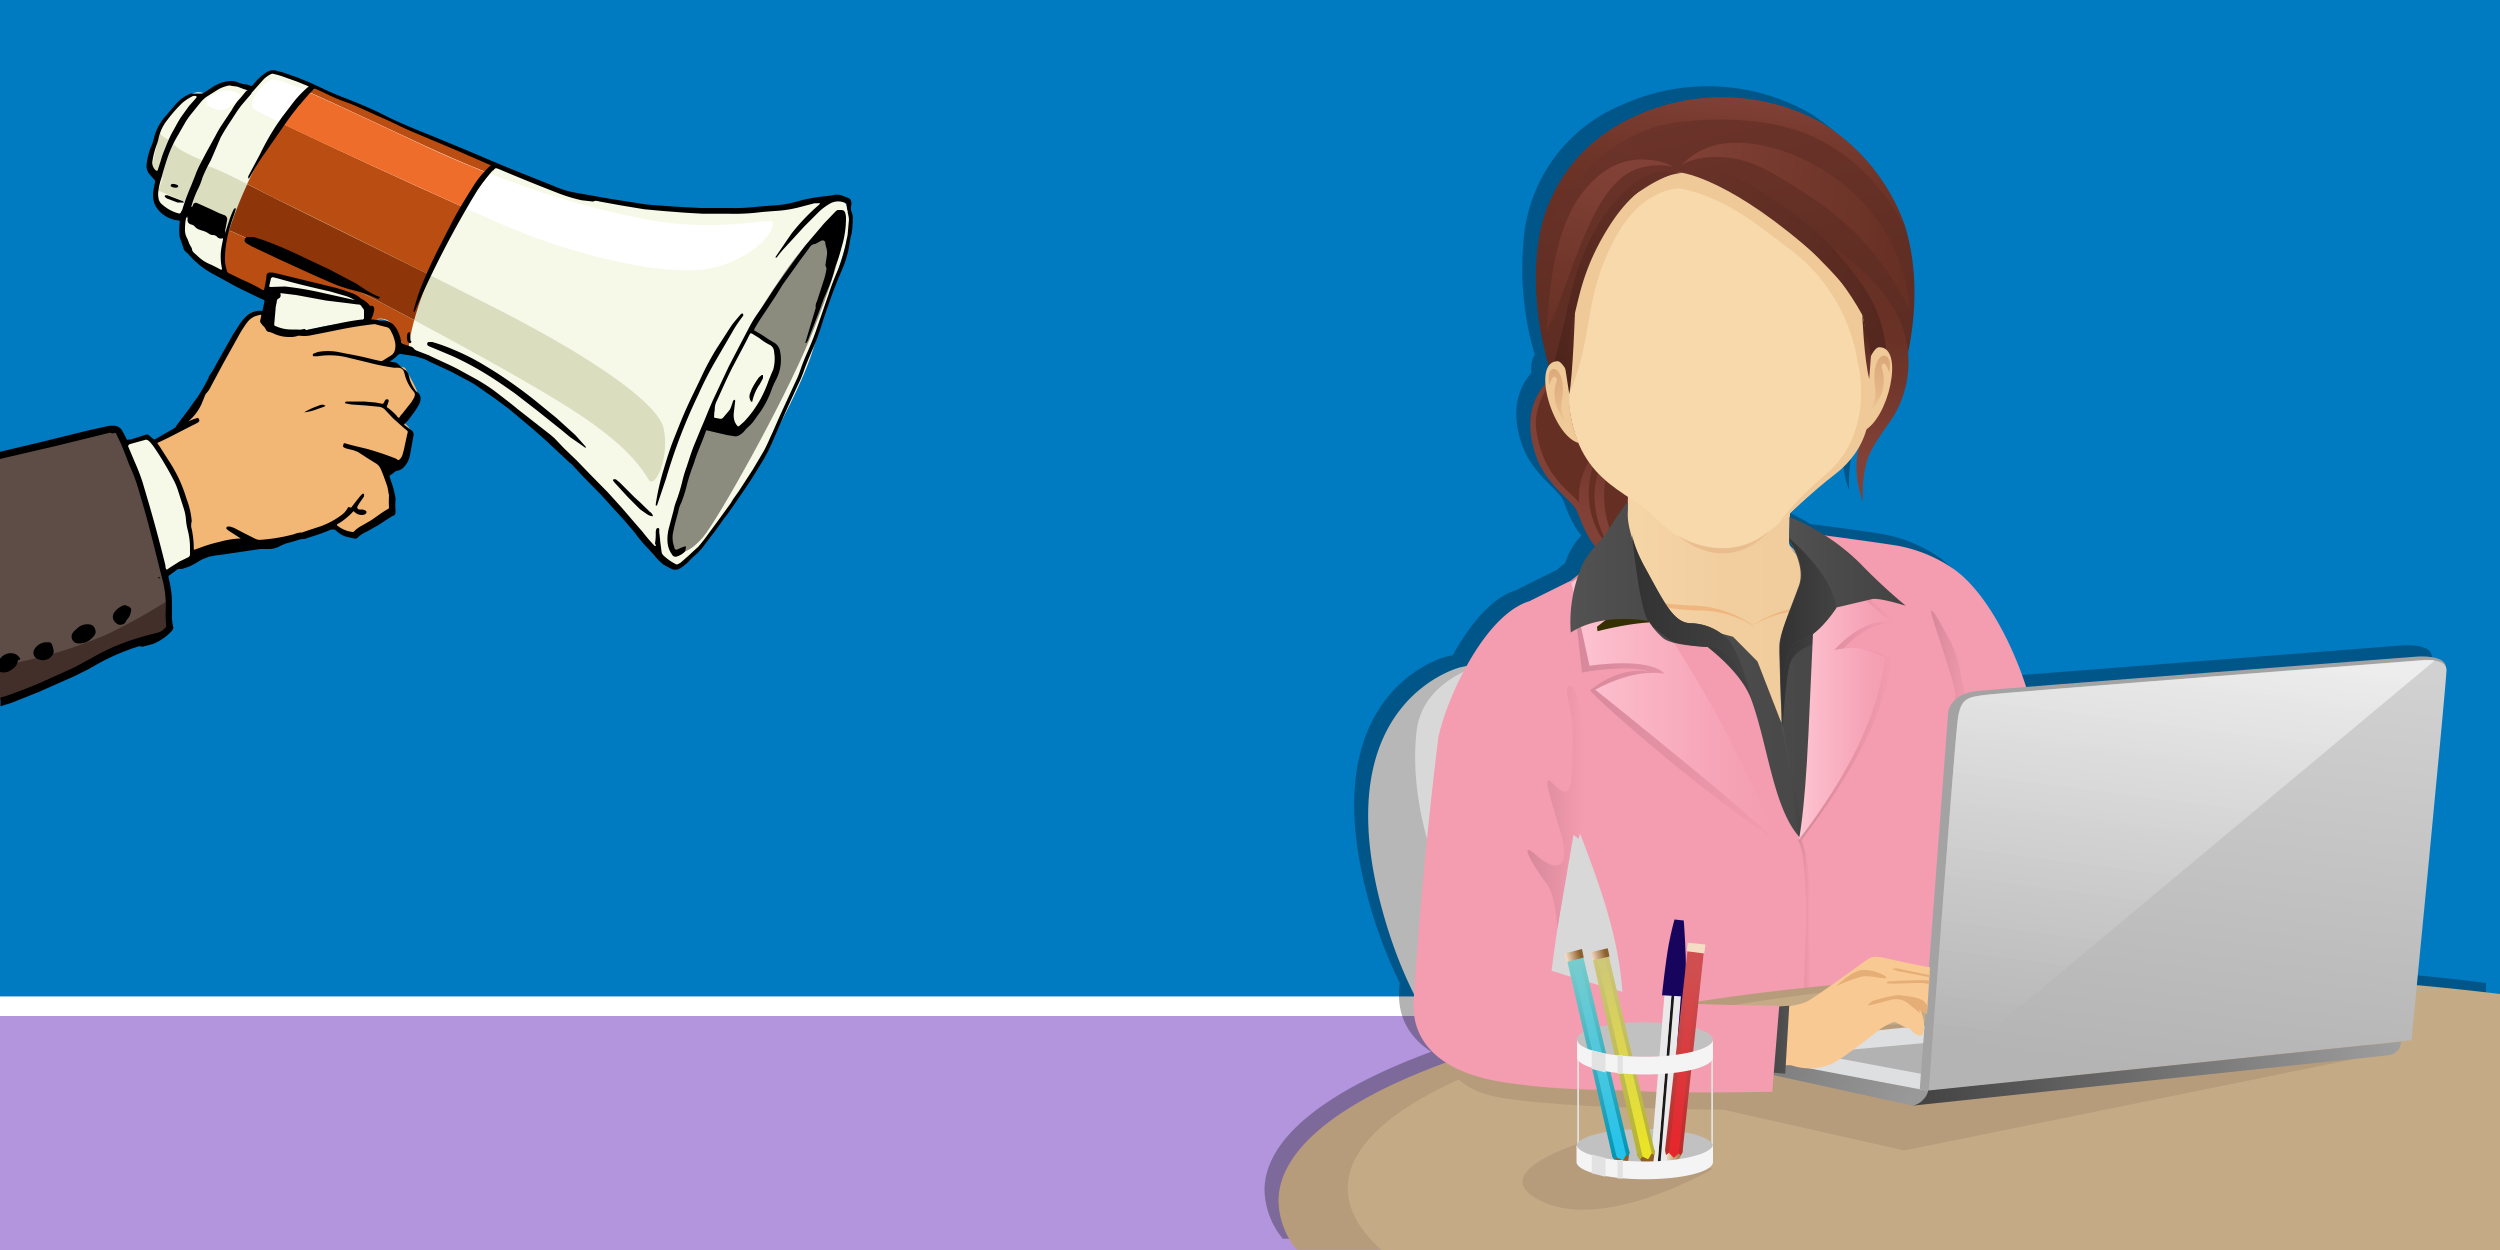
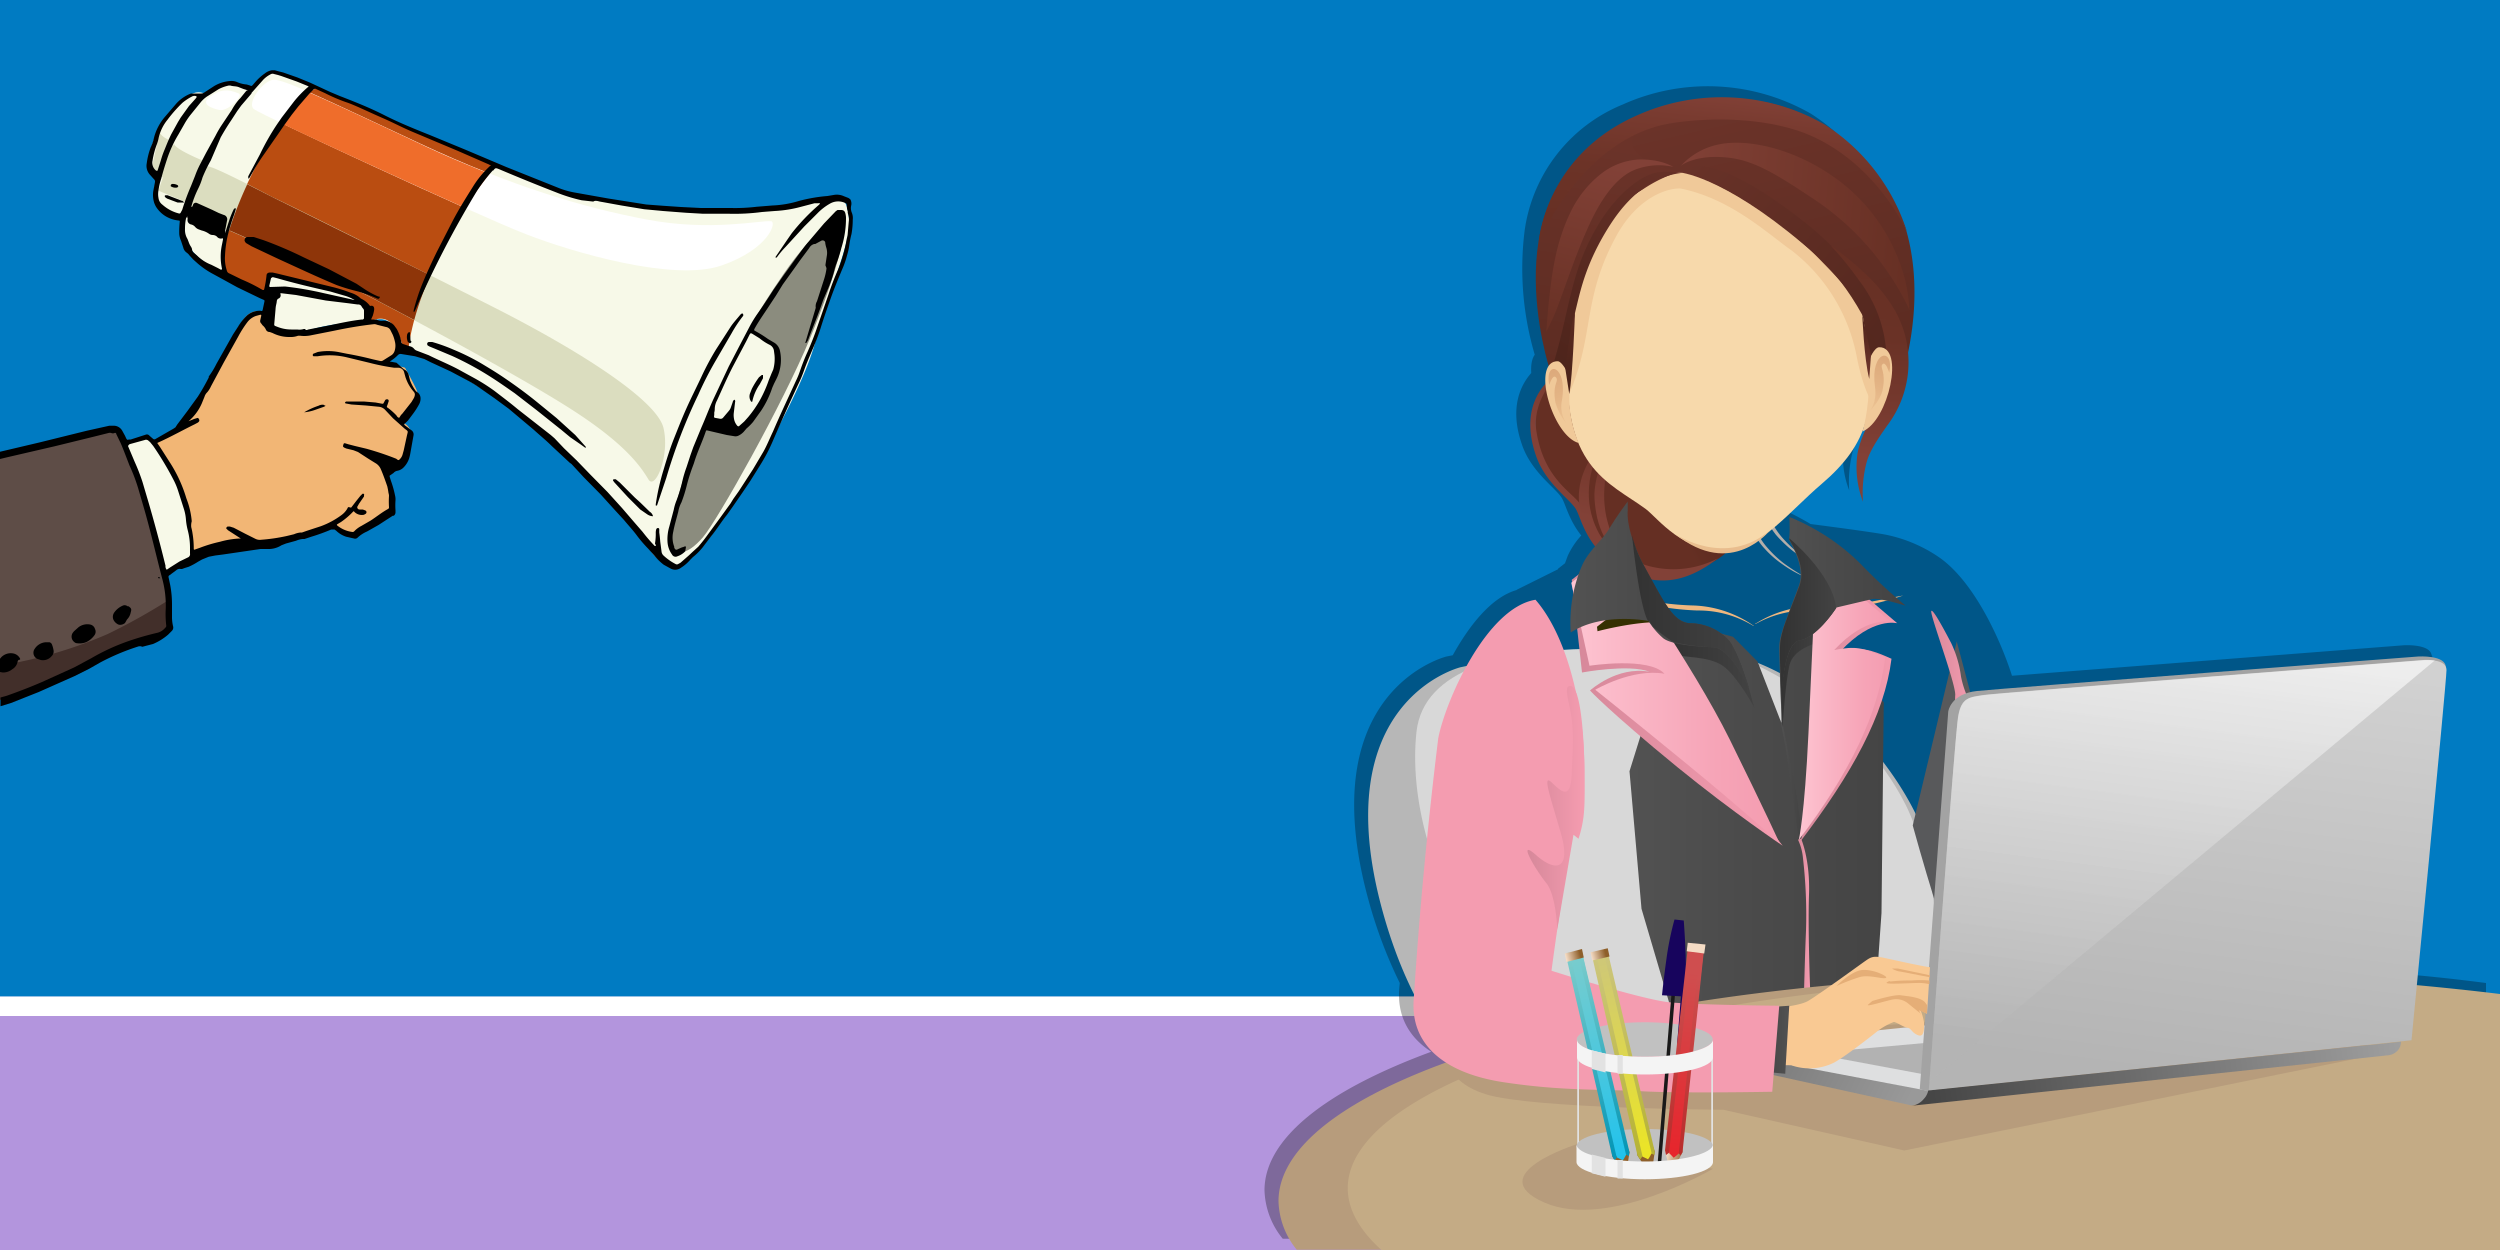
<svg xmlns="http://www.w3.org/2000/svg" xmlns:xlink="http://www.w3.org/1999/xlink" viewBox="0 0 1000 500">
  <defs>
    <linearGradient id="a" x1="-4417.8" x2="-4396.4" y1="106.2" y2="194.8" gradientTransform="matrix(1 .07 -.05 .78 5110.6 322.9)" gradientUnits="userSpaceOnUse">
      <stop offset="0" stop-color="#b4aeaa" />
      <stop offset=".5" stop-color="#e3e3e3" />
      <stop offset="1" stop-color="#b4aeaa" />
    </linearGradient>
    <linearGradient id="q" x1="-4423.7" x2="-4402.3" y1="107.6" y2="196.3" xlink:href="#a" />
    <linearGradient id="b" x1="3025.4" x2="3027.6" y1="436.6" y2="395" gradientTransform="matrix(.6 .8 .8 -.6 -1483.2 -1994.3)" gradientUnits="userSpaceOnUse">
      <stop offset=".2" stop-color="#492219" />
      <stop offset="1" stop-color="#652f23" />
    </linearGradient>
    <linearGradient id="r" x1="3037.7" x2="3028.6" y1="453.9" y2="406" xlink:href="#b" />
    <linearGradient id="c" x1="3038.2" x2="3076.1" y1="510.3" y2="408.8" gradientTransform="scale(1 -1) rotate(-52.3 1249 2576.3)" gradientUnits="userSpaceOnUse">
      <stop offset="0" stop-color="#673024" />
      <stop offset=".4" stop-color="#6c3327" />
      <stop offset=".8" stop-color="#793b30" />
      <stop offset="1" stop-color="#824137" />
    </linearGradient>
    <linearGradient id="s" x1="3034.4" x2="3081.9" y1="451.9" y2="394" xlink:href="#c" />
    <linearGradient id="t" x1="3039.5" x2="3087" y1="456.2" y2="398.2" xlink:href="#c" />
    <linearGradient id="u" x1="-182.4" x2="-55.6" y1="238.4" y2="238.4" gradientTransform="matrix(-1 0 0 1 570 2)" gradientUnits="userSpaceOnUse">
      <stop offset="0" stop-color="#f0c999" />
      <stop offset=".5" stop-color="#f2ce9f" />
      <stop offset="1" stop-color="#f7d9ab" />
    </linearGradient>
    <linearGradient id="d" x1="-193.9" x2="-81.8" y1="371.3" y2="371.3" gradientTransform="matrix(-1 0 0 1 570 2)" gradientUnits="userSpaceOnUse">
      <stop offset="0" stop-color="#434343" />
      <stop offset=".6" stop-color="#4b4b4b" />
      <stop offset="1" stop-color="#525252" />
    </linearGradient>
    <linearGradient id="v" x1="-150.4" x2="-142" y1="309.7" y2="309.7" xlink:href="#d" />
    <linearGradient id="e" x1="-159.4" x2="-141.7" y1="268.5" y2="268.5" gradientTransform="matrix(-1 0 0 1 570 2)" gradientUnits="userSpaceOnUse">
      <stop offset="0" stop-color="#434343" />
      <stop offset="1" stop-color="#323232" />
    </linearGradient>
    <linearGradient id="w" x1="-131.9" x2="-98.4" y1="267.1" y2="267.1" xlink:href="#e" />
    <linearGradient id="f" x1="-143.1" x2="-58.7" y1="278.1" y2="278.1" gradientTransform="matrix(-1 0 0 1 570 2)" gradientUnits="userSpaceOnUse">
      <stop offset="0" stop-color="#f59cb0" />
      <stop offset="1" stop-color="#d6889a" />
    </linearGradient>
    <linearGradient id="g" x1="-141.8" x2="-58.5" y1="276.8" y2="276.8" gradientTransform="matrix(-1 0 0 1 570 2)" gradientUnits="userSpaceOnUse">
      <stop offset="0" stop-color="#f49cb0" />
      <stop offset=".3" stop-color="#f6a4b7" />
      <stop offset=".8" stop-color="#fbbac9" />
      <stop offset="1" stop-color="#fec5d2" />
    </linearGradient>
    <linearGradient id="x" x1="-188.9" x2="-150" y1="276.3" y2="276.3" xlink:href="#f" />
    <linearGradient id="y" x1="-186.6" x2="-149.6" y1="275.6" y2="275.6" xlink:href="#g" />
    <linearGradient id="z" x1="-192.3" x2="-141.7" y1="242.4" y2="242.4" xlink:href="#d" />
    <linearGradient id="A" x1="-154.2" x2="-149" y1="370.6" y2="370.6" xlink:href="#f" />
    <linearGradient id="B" x1="-218.7" x2="-202.4" y1="264.5" y2="264.5" xlink:href="#f" />
    <linearGradient id="C" x1="760.6" x2="674.3" y1="444.5" y2="402.4" gradientTransform="translate(0 2)" gradientUnits="userSpaceOnUse">
      <stop offset="0" stop-color="#999" />
      <stop offset="1" stop-color="#696969" />
    </linearGradient>
    <linearGradient id="D" x1="885.7" x2="863.8" y1="258.2" y2="427.8" gradientTransform="translate(0 2)" gradientUnits="userSpaceOnUse">
      <stop offset="0" stop-color="#d1d1d1" />
      <stop offset="1" stop-color="#b4b4b4" />
    </linearGradient>
    <linearGradient id="E" x1="880.7" x2="859.2" y1="257.4" y2="424.1" gradientTransform="translate(0 2)" gradientUnits="userSpaceOnUse">
      <stop offset="0" stop-color="#fff" />
      <stop offset="1" stop-color="#b4b4b4" />
    </linearGradient>
    <linearGradient id="F" x1="975" x2="767.4" y1="410.1" y2="441.8" gradientTransform="translate(0 2)" gradientUnits="userSpaceOnUse">
      <stop offset="0" stop-color="#a6a6a6" />
      <stop offset="1" stop-color="#434343" />
    </linearGradient>
    <linearGradient id="G" x1="704.3" x2="715.8" y1="413.9" y2="413.9" gradientTransform="translate(0 2)" xlink:href="#d" />
    <linearGradient id="H" x1="-164.6" x2="-141.8" y1="246.6" y2="246.6" xlink:href="#e" />
    <linearGradient id="I" x1="-129.8" x2="-58.3" y1="236.3" y2="236.3" xlink:href="#d" />
    <linearGradient id="J" x1="-63.8" x2="-40.9" y1="321.1" y2="321.1" xlink:href="#f" />
    <linearGradient id="K" x1="-129.8" x2="-82.6" y1="242.9" y2="242.9" xlink:href="#e" />
    <linearGradient id="i" x1="1610.8" x2="1604.7" y1="-606.2" y2="-602.6" gradientTransform="rotate(20.1 -1870.9 -2803.7)" gradientUnits="userSpaceOnUse">
      <stop offset="0" stop-color="#8e5f2a" />
      <stop offset="1" stop-color="#f5dcc5" />
    </linearGradient>
    <linearGradient id="j" x1="1623.6" x2="1619.6" y1="-598.6" y2="-595.6" gradientTransform="rotate(20.1 -1870.9 -2803.7)" gradientUnits="userSpaceOnUse">
      <stop offset="0" />
      <stop offset="1" stop-color="#a7aaaa" />
    </linearGradient>
    <linearGradient id="L" x1="1620" x2="1571.3" y1="-598.4" y2="-673.3" gradientTransform="rotate(20.1 -1870.9 -2803.7)" gradientUnits="userSpaceOnUse">
      <stop offset="0" stop-color="#1dc2ee" />
      <stop offset="1" stop-color="#7ccdcc" />
    </linearGradient>
    <linearGradient id="h" x1="1619.1" x2="1575" y1="-602.9" y2="-673.4" gradientTransform="rotate(20.1 -1870.9 -2803.7)" gradientUnits="userSpaceOnUse">
      <stop offset="0" stop-color="#0395b5" />
      <stop offset="1" stop-color="#7ccdcc" />
    </linearGradient>
    <linearGradient id="M" x1="1614.6" x2="1571.1" y1="-600.4" y2="-669.9" xlink:href="#h" />
    <linearGradient id="N" x1="1574.2" x2="1569.4" y1="-672.6" y2="-669.3" xlink:href="#i" />
    <linearGradient id="O" x1="1620.3" x2="1614.1" y1="-610.1" y2="-606.5" xlink:href="#i" />
    <linearGradient id="P" x1="1633.1" x2="1629" y1="-602.5" y2="-599.6" xlink:href="#j" />
    <linearGradient id="Q" x1="1629.3" x2="1580.7" y1="-602.2" y2="-677.1" gradientTransform="rotate(20.1 -1870.9 -2803.7)" gradientUnits="userSpaceOnUse">
      <stop offset="0" stop-color="#ede720" />
      <stop offset="1" stop-color="#cdc67c" />
    </linearGradient>
    <linearGradient id="k" x1="1628.5" x2="1584.4" y1="-606.7" y2="-677.3" gradientTransform="rotate(20.1 -1870.9 -2803.7)" gradientUnits="userSpaceOnUse">
      <stop offset="0" stop-color="#b6b333" />
      <stop offset="1" stop-color="#cdc67c" />
    </linearGradient>
    <linearGradient id="R" x1="1624.1" x2="1580.6" y1="-604.3" y2="-673.8" xlink:href="#k" />
    <linearGradient id="S" x1="1583.6" x2="1578.8" y1="-676.5" y2="-673.2" xlink:href="#i" />
    <linearGradient id="T" x1="1318.3" x2="1312.1" y1="-1577.8" y2="-1574.3" gradientTransform="rotate(39.7 -1818.4 -1452.3)" xlink:href="#i" />
    <linearGradient id="U" x1="1329.4" x2="1325.4" y1="-1570.3" y2="-1567.4" gradientTransform="rotate(39.7 -1818.4 -1452.3)" xlink:href="#j" />
    <linearGradient id="V" x1="1325.7" x2="1277" y1="-1554.4" y2="-1629.3" gradientTransform="rotate(39.7 -1818.4 -1452.3)" gradientUnits="userSpaceOnUse">
      <stop offset="0" stop-color="#ec1c24" />
      <stop offset="1" stop-color="#cf4e4f" />
    </linearGradient>
    <linearGradient id="l" x1="1324.3" x2="1280.2" y1="-1558.8" y2="-1629.4" gradientTransform="rotate(39.7 -1818.4 -1452.3)" gradientUnits="userSpaceOnUse">
      <stop offset="0" stop-color="#b52725" />
      <stop offset="1" stop-color="#cf4e4f" />
    </linearGradient>
    <linearGradient id="W" x1="1319.8" x2="1276.4" y1="-1556.4" y2="-1625.9" xlink:href="#l" />
    <linearGradient id="X" x1="1280.3" x2="1275.5" y1="-1644.3" y2="-1640.9" gradientTransform="rotate(39.7 -1818.4 -1452.3)" xlink:href="#i" />
    <linearGradient id="m" x1="221.4" x2="237.4" y1="161.8" y2="395.8" gradientTransform="matrix(-1 -.09 -.09 1 901.5 -81.5)" gradientUnits="userSpaceOnUse">
      <stop offset="0" stop-color="#6b3329" />
      <stop offset=".4" stop-color="#5d2c22" />
      <stop offset="1" stop-color="#421f16" />
    </linearGradient>
    <linearGradient id="Y" x1="99.4" x2="175.4" y1="-221.5" y2="-65.6" gradientTransform="matrix(-1 -.09 -.07 .82 871 248.8)" xlink:href="#m" />
    <linearGradient id="Z" x1="189.2" x2="109.3" y1="138.7" y2="383.8" xlink:href="#m" />
    <linearGradient id="aa" x1="209.4" x2="279.1" y1="151.1" y2="283.4" gradientTransform="matrix(-1 -.09 -.09 1 901.5 -81.5)" gradientUnits="userSpaceOnUse">
      <stop offset="0" stop-color="#6b3329" />
      <stop offset=".6" stop-color="#53271e" />
      <stop offset="1" stop-color="#421f16" />
    </linearGradient>
    <linearGradient id="ab" x1="209" x2="-14.3" y1="162.3" y2="328.8" gradientTransform="matrix(-1 -.09 -.09 1 901.5 -81.5)" gradientUnits="userSpaceOnUse">
      <stop offset="0" stop-color="#6b3329" />
      <stop offset="0" stop-color="#683228" />
      <stop offset=".4" stop-color="#53271e" />
      <stop offset=".7" stop-color="#462118" />
      <stop offset="1" stop-color="#421f16" />
    </linearGradient>
    <linearGradient id="n" x1="121.6" x2="217.6" y1="185.9" y2="185.9" gradientTransform="matrix(-1 -.09 -.09 1 901.5 -81.5)" gradientUnits="userSpaceOnUse">
      <stop offset="0" stop-color="#673024" />
      <stop offset=".7" stop-color="#7a3c31" />
      <stop offset="1" stop-color="#824137" />
    </linearGradient>
    <linearGradient id="ac" x1="134.8" x2="132.5" y1="197.4" y2="275.9" gradientTransform="matrix(-1 -.09 -.09 1 901.5 -81.5)" gradientUnits="userSpaceOnUse">
      <stop offset="0" stop-color="#673024" />
      <stop offset=".4" stop-color="#6a3226" />
      <stop offset=".7" stop-color="#74382d" />
      <stop offset="1" stop-color="#824137" />
    </linearGradient>
    <linearGradient id="o" x1="389.2" x2="386.3" y1="712.7" y2="741.3" gradientTransform="matrix(-.99 .14 .14 .99 906 -614.4)" gradientUnits="userSpaceOnUse">
      <stop offset="0" stop-color="#dba779" />
      <stop offset=".5" stop-color="#e4b586" />
      <stop offset="1" stop-color="#f0c999" />
    </linearGradient>
    <linearGradient id="p" x1="249.9" x2="252.3" y1="207.2" y2="281.7" gradientTransform="matrix(-1 -.09 -.09 1 901.5 -81.5)" gradientUnits="userSpaceOnUse">
      <stop offset="0" stop-color="#6b3329" />
      <stop offset=".3" stop-color="#5b2b21" />
      <stop offset=".7" stop-color="#492219" />
      <stop offset="1" stop-color="#421f16" />
    </linearGradient>
    <linearGradient id="ad" x1="247.7" x2="235.9" y1="241.6" y2="170" xlink:href="#n" />
    <linearGradient id="ae" x1="228.1" x2="238.4" y1="720.5" y2="745.5" gradientTransform="scale(-1 1) rotate(6.3 4995 -8481.8)" xlink:href="#o" />
    <linearGradient id="af" x1="103" x2="106.1" y1="163.1" y2="128" gradientTransform="matrix(-1 .02 .02 1 847.5 -18.5)" xlink:href="#p" />
    <linearGradient id="ag" x1="160.4" x2="153.5" y1="109.3" y2="52.8" gradientTransform="matrix(-1 .02 .02 1 847.5 -18.5)" xlink:href="#c" />
    <linearGradient id="ah" x1="162.7" x2="162.9" y1="266.9" y2="221.5" gradientTransform="matrix(-1 .02 .02 1 847.5 -18.5)" xlink:href="#o" />
  </defs>
  <title>Pregnant Employee Being Harassed in California</title>
  <path fill="#007bc2" d="M0 0h1000v500H0z" />
  <path fill="#b395dd" d="M0 398.7h1000V500H0z" />
  <path fill="#fff" d="M0 398.6h1000v7.8H0z" />
  <path d="M961.1 389.6C965 349.2 973 267.1 973 263.5a3 3 0 00-.4-1.6c-.8-4.4-11-3.8-11-3.8l-156.8 12.2c-4.8-15-15.3-37.6-28.9-47.2a58 58 0 00-22.5-9.4c-7-1.2-21.6-3.1-29.2-4.1a100.5 100.5 0 00-13.9-7l.1-1.9 3.8-3.6c4.3-3.8 9.3-8.2 13.7-11.6a37.2 37.2 0 0010.3-11.4 23 23 0 00-.8 4.3 37.4 37.4 0 002.3 17.8 48.1 48.1 0 011.4-15.6c1.2-4.6 4.3-9.2 8.3-14.9a41.8 41.8 0 008.3-29.3c2.6-12.6 4.3-30.6-.7-48.3l-.3-.8a9.3 9.3 0 01.5 1 79.4 79.4 0 00-32.8-42.8 82.9 82.9 0 00-75.3-3.7 64 64 0 00-39.2 50.1 121.6 121.6 0 004 50c-1.2 1.6-1.6 4.3-1.4 7.3-4.4 5-8.8 14.1-3.7 28.7 3.7 10.8 13.1 17 15.8 21.1 1.6 2.4 2.8 8.8 7.9 15.2a31.8 31.8 0 00-5.4 8.1l-1.1 3-2.8 2.2v.2l-16.5 8.2v.1c-10 2.8-18.9 14-25.6 26.1l-2.5.5s-54.5 13.3-31.1 97.8a187 187 0 0012.4 32.8l-.2 2.1c-.9 11 3.8 19.6 12.8 25.4-41.8 15.4-66.7 34.6-66.7 55.4a32 32 0 007.3 19.4h33.7l.2.2h447.4V393.2a752.3 752.3 0 00-33.3-3.6zM709.9 212v-.4l1.9 3.6-1.6-1.5a4.7 4.7 0 01-.3-1.7zm2.6 4.8l-.2-.1.2.1zm-2.6-5.2l.2-6.5a49 49 0 01-.2 6.5z" opacity=".3" style="isolation:isolate" />
  <path fill="#b7b7b7" d="M584.2 266.9s-54.5 13.3-31.1 97.8 84.9 107.6 151.4 97.8S780 373 772.3 341.6s-48.1-81.3-98.2-82.7a382.9 382.9 0 00-89.9 8z" />
  <path fill="#d8d8d8" d="M699.4 264.6s-127.1-22.9-132.8 28.1 33.2 140.1 134.6 141.5 71.2-92 61.1-112.2c-20.3-40.4-62.9-57.4-62.9-57.4z" />
  <path fill="url(#a)" d="M726.8 226.9a76.6 76.6 0 01-7.6-5 45.9 45.9 0 01-6.7-5.7 26.5 26.5 0 01-5.9-8.5 17.4 17.4 0 01-1.2-5 18 18 0 01.4-4.6 24.3 24.3 0 012.5-7.3 34.6 34.6 0 014.6-6.7 32.8 32.8 0 00-3.9 7.1 30.1 30.1 0 00-2 7.1 20.4 20.4 0 00-.2 4.3 18.4 18.4 0 001.2 4.6 28.7 28.7 0 005.3 8.3 57.6 57.6 0 006.2 5.9z" />
  <path fill="url(#q)" d="M722 230.8a46 46 0 01-8.9-5 40.4 40.4 0 01-7.3-6.4 23.3 23.3 0 01-5.5-9.8 27 27 0 012.3-18.3 26.2 26.2 0 015.7-7.1 25.2 25.2 0 00-5 7.5 26.5 26.5 0 00-2.1 7.8 38.5 38.5 0 00-.2 4.8l.2 2.7a25.6 25.6 0 00.5 2.7 24.5 24.5 0 005.1 9.2 45 45 0 006.7 6.4 87.6 87.6 0 008.5 5.5z" />
  <path fill="url(#b)" d="M649.7 152.2c-9.9-13.7-57.7-7.5-20.2 49.5 26.8 41 78.3 23.3 63.4-.4s-33.3-35.4-43.2-49.1z" />
  <path fill="url(#r)" d="M631.1 203c3.2 3.4 11.7 27.9 35.9 26.6 15.3-.7 26.3-8.3 27.7-15.4 0 0-8.2 5.9-16.5 3.9s-16.5-33.2-16.5-33.2-2.7 22.9-4.8 21.5-5.5-45.1-12.6-50.6-14.9-10.7-21.3-6c-6.5 4.5-19.6 24.4 8.1 53.2z" />
  <path fill="url(#c)" d="M624.3 148.6s-18.5 8.9-9.9 33.7c3.7 10.8 13.1 17 15.8 21.1s4.4 19.5 25 27c10.8 3.9 21.1 1.4 32-7.1a38.4 38.4 0 01-37.3-.9c-12.3-6.7-14.2-15.8-17.8-20.8s-14.7-10.3-17.6-29.5c-1.7-13.3 9.8-23.5 9.8-23.5z" />
  <path fill="url(#s)" d="M641.4 176.5s-26.6 26.1 7.5 47.8c-.1 0-24.2-17.1-7.5-47.8z" />
  <path fill="url(#t)" d="M645.3 173.8s-8.2 15.3-7.5 25.7 3.9 21.1 17.8 28.4c0 0-12.3-8-13.8-26.3-1-10 3.5-27.8 3.5-27.8z" />
-   <path fill="url(#u)" d="M651.5 181.8s-.2 28.9-1.6 37.5-24 16.3-24 16.3 38.9 61.8 89 63.4 36-68.7 36-68.7-35.3-2.8-35.3-13.8 2.3-34.8 2.3-34.8z" />
  <path fill="#efb77f" d="M702.4 249.5a42.3 42.3 0 0122.5-5.3 112.5 112.5 0 0036.4-6l-8.5 1.6a118 118 0 01-26.5 2.7 44.5 44.5 0 00-24.3 7.1h.4zM701.4 250.4a42 42 0 00-22.4-6.2 109.8 109.8 0 01-36.2-7.5l8.5 1.8a116.7 116.7 0 0026.3 3.7 44.4 44.4 0 0124 8.2z" />
  <path fill="#58595b" d="M782.7 256.6s26.1 98.4 29.5 109.7 36.6 40.8 36.6 40.8l-9.1 29.8s-44.2-30.4-51.3-38.9-23.3-67.8-23.3-67.8z" />
  <path fill="url(#d)" d="M725.2 493.3c-10.1.9-42.1 5.7-42.1 5.7l-.4-46.9-26.1-88.6-4.8-55 12.3-39.4L668 248l25.2 6.7 9.8 9.9 9.6 24.7-.7-29.3 16.9-12.4 24.7 33.4-.9 84.2-5.5 78.3 16.9 46.9c-.1-.2-25.5 1.8-38.8 2.9z" />
  <path fill="url(#v)" d="M713.3 290.7s4.6 22.5 5.7 29.7 1.6 15.1 1.6 15.1l-1.2-.4-4.1-29.3c-.7-5.5-3.2-17.9-3.2-17.9z" />
  <path fill="url(#e)" d="M725.9 257.5s-8.5 2.1-10.1 8.5-2.8 24.9-2.8 24.9-1.2-28.2-.9-32.1 12.1-8.7 12.1-8.7h5.5z" />
  <path fill="url(#w)" d="M668.3 256.4s.9 4.3 2.7 5.5 12.3.4 18.1 4.4 12.6 16.7 12.6 16.7-5.7-22.2-9.2-24.3-12.4-3.4-12.4-3.4z" />
-   <path fill="#f49cb0" d="M813 285c-1.8-12.1-14.2-45.1-31.4-57.3a58 58 0 00-22.5-9.4c-9.8-1.6-34.1-4.8-34.1-4.8l2.5 34.4s5.3 24.9 7.5 43.3-5.7 29.3-14.9 44c-10.7-11.5-12.8-36.6-19.5-55.2s-38.7-35-38.7-35l-13-22.9-36.6 18.1c-3.9 77.8 50.2 119.7 33.9 192.5-2.7 11.9-17.6 9.2-26.1 32s-7.5 28.8-7.5 28.8a159.8 159.8 0 0135.2-2.7c17.8.9 45.8 4.1 55.4-4.4 14.2-12.4 20.4-4.1 23.1-14.7 5.9 12.1 17 8.2 25.7 15.3 15.8 12.8 34.8 2 34.8 2 0-42.4-14.9-24.1-19-57.2C761.7 381.4 820 331.5 813 285z" />
  <path fill="url(#f)" d="M632.8 269l-4.1-37.1 13-10.1s32.1 45.5 46.9 75.5 24.5 41 24.5 41-19.5-13-42.1-31.4c-27.5-22.5-35-30.7-35-30.7s10.8-9.9 23.8-7.5c-8.3-3.2-27 .3-27 .3z" />
  <path fill="url(#g)" d="M635.8 266.3l-7.3-33.2 16.5-12.8s32.1 45.5 46.9 75.5 19.9 41.4 19.9 41.4-14.7-13.3-37.3-31.8c-27.5-22.5-36.4-29.5-36.4-29.5s14.7-8.7 27.7-6.4c-6.3-6.9-30-3.2-30-3.2z" />
  <path fill="url(#x)" d="M724.3 219.8l34.6 29.5s-9.8-2.7-22.7 11.2c8.5-1.6 11.2-1.1 20.4 3-2.8 22.5-15.8 46-36.6 73.3 0 0 4.3-9.4 5.9-43.3l2-44z" />
  <path fill="url(#y)" d="M721.8 219.3l34.6 29.5s-9.8-2.7-22.7 11.2c8.5-1.6 11.2-1.1 20.4 3-2.8 22.5-13.8 45.6-34.6 73 0 0 2.3-9.1 3.9-43l2-44z" />
  <path fill="url(#z)" d="M744 225.3a226 226 0 0018.3 17s-10.1-3.2-13.3-2.7l-14.4 3.4s-7.5 11.9-14.7 13.1-7.5 25.9-7.5 25.9-.7-18.6-.7-23.3 3.4-12.3 7.8-24.3c2.1-5.5-.4-12.4-3.9-18.5.4-3.7.2-4.4.2-9.1a86.5 86.5 0 0128.2 18.5z" />
  <circle cx="735.8" cy="415" r="3" fill="#404041" />
  <circle cx="733.3" cy="442.7" r="3" fill="#404041" />
  <path fill="url(#A)" d="M720.4 335.4s3.7 8.2 3.2 22.5.5 39.2.5 39.2v10.5l-2.8 2.3s.5-24.1 1.1-37.6a199 199 0 00-1.2-28.9 22 22 0 00-2-7.5z" />
  <path fill="#b79c7c" d="M1000 402.2a1003.2 1003.2 0 00-165.1-12.8c-178.6 0-323.5 40.8-323.5 91.1a32 32 0 007.3 19.4H1000z" />
  <path fill="#c4ab85" d="M1000 397.6a1127.2 1127.2 0 00-137.4-8.2c-178.6 0-323.5 38.4-323.5 85.9 0 8.5 4.8 16.9 13.5 24.7H1000z" />
  <path fill="url(#B)" d="M788.7 282.1a37.3 37.3 0 01-4.3-11.5 44.3 44.3 0 00-3.9-13.3c-1.4-2.7-7.6-14.6-8-12.8s9.6 28.4 9.6 33.4a21.4 21.4 0 001.8 10.3c1.3 2.3 4.8-6.1 4.8-6.1z" />
  <path fill="#b79c7c" d="M959 420.1l-197.3 40.1-72.4-16.3s-76.5-.4-95-6.2-16-19-16-19l77.4-2.1 111.9-7.5 89-6.6h11.2z" />
  <path fill="#dedfe0" d="M679.7 419.4l82.6 21.3 8.8.4 2-5.2 54.5-31.6-147.9 15.1z" />
  <path fill="url(#C)" d="M772.6 436.6l-93-17.6a10.3 10.3 0 00.4 3 4.8 4.8 0 003.2 2.3l81.5 17.9 4.3-1.1z" />
  <path fill="#b2b2b2" d="M772 430.2l-47.6-8.9 52.1-4.7-4.5 13.6z" />
  <path fill="#a3a3a3" d="M767.9 435.7l11.4-151.1s.9-7.1 11.5-8.2 176.5-13.8 176.5-13.8 11.2-.7 11 4.4-137.4 122-137.4 122l-69.4 47.6z" />
  <path fill="url(#D)" d="M771.5 436.3s10.5-141.7 11.7-149.5 4.4-7.8 10.1-8.7 176.1-14 176.1-14 9.2-.9 9.2 3.9-14 148.1-14 148.1z" />
  <path fill="url(#E)" d="M973.9 264.2a22 22 0 00-4.4-.2s-170.4 13.1-176.1 14-8.7.9-10.1 8.7-9.9 124.8-11.5 146.1z" opacity=".6" style="isolation:isolate" />
  <path fill="url(#F)" d="M960.4 416.7a5.4 5.4 0 01-1.4 3.6 6 6 0 01-3.6 1.8l-190.7 20.2a7.5 7.5 0 004.8-2.7 7 7 0 001.8-3.4z" />
  <path fill="#f9c993" d="M770.8 405.5l1.2-18.6c-3.7-.5-13.5-2.7-18.1-3.7s-5.5-.4-7.8 1.2-18.6 13.5-22.9 16-18.3 3.2-18.3 3.2-3 15.4-1.4 21.5c.4 1.6 12.6.7 13.3 1.1a22 22 0 0016.9-1.2c5.1-2.8 16.5-11.9 17.9-13a25.9 25.9 0 015.9-3.2c1.1 0 3.9 2.1 5.5 2.3s1.6 2 4.3 3 2.3-3.7 2.3-5.1a21.9 21.9 0 00-1.4-5z" />
  <path fill="#e5ae77" d="M771.9 390.1l-12.8-2.7h-1.8c-1.4-.2 1.6 1.2 2.7 1.2l11.9 2.3v-.8zM771.7 392.2a42 42 0 00-7.1 0 68.5 68.5 0 00-8.5.4s-.2-.5-1.4.4 9.4.2 12.1.2a16.7 16.7 0 015 .5v-1.5zM770.8 405.5V402l-.9-1.2c-2-2-6.9-2.3-9.6-2.7s-11.4 2.3-11.4 2.3l-1.6 1.4c-1.4 1.2 6.7-1.4 9.8-2a7.5 7.5 0 016.4 1.8l4.8 3.9v.4l-.7-1.8z" />
  <path fill="url(#G)" d="M709.9 402.7l5.8-.4-1.6 27.2-9.7-.9 5.5-25.9z" />
  <path fill="#f49cb0" d="M575.3 295.3c2.8-14.7 19.2-52.2 38.9-55.4 18.1 20.8 22.4 67.3 17.8 82s-11.4 66.4-11.4 66.4 36 11.5 47.1 12.6 44 1.4 44 1.4l-2.8 34.4s-36.2.7-52.2-.2-31.4 0-55.2-3.6-37.5-15.1-36-33.4a1834 1834 0 019.8-104.2z" />
  <path fill="#353002" d="M639 252.5s17.8-4.8 28.8-3.4-6.2-7.5-6.4-7.5-9.2-.2-10.1.4a56 56 0 00-6.6 4.1l-5.9 4.6z" />
  <path fill="url(#H)" d="M719.8 256.2c6.7-1.2 13.7-11.5 14.7-13-1.6-13.8-18.8-27.9-18.8-27.9v.5c3.7 6 6.2 12.8 4.1 18.5-4.4 11.9-7.6 17.9-7.8 24.3s.7 23.3.7 23.3-.1-24.4 7.1-25.7z" />
  <path fill="#e5ae77" d="M734.6 394.4c.2-.2 5.9-6 10.3-6.4s10.8 2.7 9.4 3.2-6.6-1.4-10.3-.4a76 76 0 00-9.4 3.6z" />
  <path fill="url(#I)" d="M676 249.3a21.5 21.5 0 0115.6 6.9c3.4 4.1 8.2 19.7 8.2 19.7s-7.3-16.7-14.6-17-16.7-1.1-19.9-3.6a30 30 0 01-5.9-6.9s-18.3-3.7-31.1 4.6a57.7 57.7 0 014.3-26.3c2.8-6.6 8-10.1 11.2-15.4a126.3 126.3 0 017.3-10.7v3.7s-1.1 7.8 6.7 22.4 11.6 22.2 18.2 22.6z" />
  <path fill="url(#J)" d="M622.9 371.8s-.4-13.7-4.4-18.6-12.1-18.3-4.1-11.2 14.2 5.9 9.9-8.9-7.5-23.8-3.6-20.1 7.6 7.3 8-3.6c.2-6.4.9-14.7 0-21.7s-3.6-13.5-.5-13.3c5.9.4 6 41 5.5 49a45.4 45.4 0 01-2.3 12.1l-2-1.6z" />
  <path fill="#b79c7c" d="M630.7 457.7s-38.5 12.1-13 23.3 67.5-13.5 67.5-13.5z" />
  <path fill="url(#K)" d="M699.8 275.9s-4.8-15.6-8.2-19.7a21.1 21.1 0 00-15.6-6.9c-6.6-.4-10.1-8-18.1-22.5a49 49 0 01-5.1-12.8c.5 5.3 3.2 28.9 6.4 34.4h.4l1.6 2.3a61.8 61.8 0 008.3 6.2 86.5 86.5 0 0016 2c7 .3 14.3 17 14.3 17z" />
  <path fill="#e2e2e2" d="M630.9 417.6h.7v42.9h-.7zM684.5 418.2h.7v42.4h-.7z" />
  <ellipse cx="657.9" cy="458.5" fill="#c1c1c1" rx="27.3" ry="6.9" />
  <ellipse cx="657.9" cy="415.8" fill="#c1c1c1" rx="27.2" ry="6.9" />
  <path fill="#191919" d="M662.9 467.2l6-73.3 1.4.2-6 73.2z" />
-   <path fill="#eaeaea" d="M660.1 467.1l5.7-69.4 2.8.3-5.7 69.3zM664 467.4l5.7-69.3 2.8.2-5.7 69.4z" />
  <path fill="#17045d" d="M664.8 398.1l8.7.5s.7-11.2.7-16.2-.7-14.2-.7-14.2l-3.7-.4a119.9 119.9 0 00-3.2 15.6c-1.1 7.8-1.8 14.7-1.8 14.7z" />
  <path fill="#17045d" d="M671.4 417.3c2.1-5.5 2.5-16.9 2.8-23.4a111.8 111.8 0 00-.2-13.8l-1.6 18.1-1.6 19.9z" />
  <path fill="url(#i)" d="M650.2 471.2l1.6-10.3-7.6-20.2-2 .5 2.7 21.3 5.3 8.7z" />
  <path fill="url(#j)" d="M650.9 466.4l-3.2.9 2.5 3.9.7-4.8z" />
  <path fill="url(#L)" d="M650.4 462l-.9 1.6-.4.5-2.3-1.1-2.3-4.3-6.9-31.6-10.5-46h5.7c.7 3.4 17 74.9 18.3 79.4a2.6 2.6 0 01-.7 1.5z" />
  <path fill="url(#h)" d="M651.5 462.5l-1.1-.7-19.2-80.6 1.6-.5 19 80.2-.3 1.6z" />
  <path fill="url(#M)" d="M645.8 464.1l.9-1-18.7-81.5-1.7.2 18.6 80.7.9 1.6z" />
  <path fill="url(#N)" d="M633.5 383l-6.9 1.8-.7-3.4 6.9-1.8.7 3.4z" />
  <path fill="url(#O)" d="M660.5 470.7l1.4-10.1-7.4-20.3-2 .4 2.5 21.5 5.5 8.5z" />
  <path fill="url(#P)" d="M661.2 466.1l-3.2.7 2.5 3.9.7-4.6z" />
  <path fill="url(#Q)" d="M660.5 461.6l-.9 1.6-.4.5-2.3-1.1-2.3-4.3-6.9-31.4-10.5-46h5.7c.7 3.4 17 74.9 18.3 79.4a1.9 1.9 0 01-.7 1.3z" />
  <path fill="url(#k)" d="M661.8 462l-1.1-.5-19.3-80.8 1.6-.4 18.9 80.3-.1 1.4z" />
  <path fill="url(#R)" d="M656.1 463.8l.9-1.3-18.7-81.5-1.7.4 18.4 80.8 1.1 1.6z" />
  <path fill="url(#S)" d="M643.8 382.6l-6.9 1.6-.7-3.3 6.9-1.6.7 3.3z" />
  <path fill="url(#T)" d="M668.3 470l4.7-9.1-.2-21.6-2.2-.2-4.6 21 2.3 9.9z" />
  <path fill="url(#U)" d="M670.5 465.7l-3.2-.1 1 4.4 2.2-4.3z" />
  <path fill="url(#V)" d="M671.4 461.5l-1.4 1.2-.5.4-1.8-1.8-.7-4.8 3.9-32.1 5.3-46.9 5.3 2c-.4 3.4-8.7 76.3-8.9 81z" />
  <path fill="url(#l)" d="M672.2 462.2l-.7-.9 8.6-82.6 1.6.2-8.7 82-.8 1.3z" />
  <path fill="url(#W)" d="M666.4 462l1.2-.9L677 378l-1.7-.3-9.3 82.4.4 1.9z" />
  <path fill="url(#X)" d="M681.7 381.4l-7-.9.4-3.4 7.1.7-.5 3.6z" />
  <path fill="#f4f4f4" d="M685.2 415.8c0 3.7-12.3 6.9-27.2 6.9s-27.2-3-27.2-6.9v7.1c0 3.7 12.3 6.9 27.2 6.9s27.2-3 27.2-6.9z" />
  <path fill="#e2e2e2" d="M647 429.5h2.1V422H647zM636.7 427.6l5.5 1.4v-7.5l-5.5-1.4z" />
  <path fill="#f4f4f4" d="M685.2 457.7c0 3.7-12.3 6.9-27.3 6.9s-27.3-3-27.3-6.9v7.1c0 3.7 12.3 6.9 27.3 6.9s27.3-3 27.3-6.9z" />
  <path fill="#e2e2e2" d="M647 471.4h2.1V464H647zM636.7 469.3l5.5 1.4v-7.5l-5.5-1.4z" />
  <path fill="url(#m)" d="M620.2 148.8c-4.6-14.2-21.3-82 35-96.8 25-6.6 70.1 152.3 6.4 141.2-10.5-2-32.7-13.7-41.4-44.4z" />
  <path fill="url(#Y)" d="M738.6 112.6s19.4 13 23.4 27.2c-.2.7-7.5 29.5-30 39.4-26.5 11.7-37.8-.7-63.7-9.8 0 0 59-44.9 70.3-56.8z" />
  <path fill="#f7d9ab" d="M673.3 71.8c35.7-7.1 64.4 19 72.1 57.2 6.7 33.7 1.8 48.8-17 64.8-11.9 10.1-24.1 25.6-37.1 26.5-17.9 1.2-28.1-13-33-16.7-14.6-10.7-34.8-16.7-30.7-63.4 2.9-35.1 15.2-67.4 45.7-68.4z" />
  <path fill="#f0c999" d="M627.7 157.5s-7.5-70 41.9-88.1c0 0 39.6-12.4 59.1 15.4s17.2 55.9 20.4 76.5c0 0-3.6-4.4-6.4-18.6a70.4 70.4 0 00-25.9-42.4c-9.6-6.7-24.3-20.8-44.6-24.9-5.3-.2-16.9 3.4-25.4 18.5-14.1 25.6-8.8 39.5-19.1 63.6z" />
  <path fill="url(#Z)" d="M676 69.1c-20.1-2-27.3-11.2-21-16.9 23.3-21 84.5-21.1 107.6 40.3 6 21.5 2.3 43.3-1.1 55.6-1.6-5.5-8.3-14-13.3-21a220.3 220.3 0 00-19-22 152 152 0 00-53.2-36z" />
  <path fill="url(#aa)" d="M673.3 69.1a48.7 48.7 0 00-10.1-.2c-6.2.9-19.9 9.2-29.7 32.5-5.7 13.5-7.1 28.1-12.6 45.6 10.3 16.2 5.9-8.9 9.4-23.1 2-8.3 4.3-19.2 13.7-33.9 3.9-6 13.2-19.3 29.3-20.9z" />
  <path fill="url(#ab)" d="M671.4 68.9s17 .9 50.1 28.9c6 5.1 18.1 14 30.4 42.4.4-1.8 5.9 4.3 5.5 2-2.5-22-21.7-42.4-35.5-53.3s-39.9-29.2-50.5-20z" />
  <path fill="url(#n)" d="M763.7 123.8a59 59 0 00-3.4-17.6A72.2 72.2 0 00732.4 70c-15.4-10.5-32.7-14.4-44-12.4a28.2 28.2 0 00-16.2 8.9c0-.2 5.9-5 19.4-3.4 10.7 1.2 20.4 7.6 33.4 16.2a108.5 108.5 0 0129.3 28.4 102.7 102.7 0 019.4 16.1z" />
  <path fill="url(#ac)" d="M745.2 200.7a48.1 48.1 0 011.4-15.6c1.2-4.6 4.3-9.2 8.3-14.9a42 42 0 002.8-46.5 65.9 65.9 0 00-12.1-14.7 125.4 125.4 0 00-13.3-10.8 142.7 142.7 0 0111.5 14.2 52.9 52.9 0 0110.8 33.7 43 43 0 01-5.1 19c-3 5.9-6.2 12.3-6.7 17.9a38.5 38.5 0 002.4 17.7z" />
  <path fill="#f0c999" d="M627 149c.4 1.8.5 3.6.9 5.3a47.3 47.3 0 003.6 22.9c-10.5-2.8-19.2-32.5-8.5-32.7 1.7-.1 4 4.5 4 4.5z" />
  <path fill="url(#o)" d="M626.6 169.4a12.1 12.1 0 01-1.8-9.4c2.3-14.2-7.1-16.2-5.1-6 0 0 1.4-4.6 2.7-3s-1.6 2.5-.2 10.1a23.7 23.7 0 004.4 8.3z" />
  <path fill="url(#p)" d="M630 124.8s-.9 25.9-2.3 32.8l-1.6-10.3c0 .1 2.3-18.9 3.9-22.5z" />
  <path fill="url(#ad)" d="M618.4 132.8a80.7 80.7 0 005.5-12.4c3-8 6.6-19.2 11.9-30.7s11.9-20.2 19.9-22.4a26 26 0 0113.8-.5c-.4 0-4.6-3.2-14-3a26.9 26.9 0 00-15.3 5.9 43.2 43.2 0 00-12.1 15.4c-5.9 12.3-7.3 24.5-8.3 33.2s-1.2 14.5-1.4 14.5z" />
  <path fill="#f0c999" d="M747.7 143.8c.4 18.5-2 26.1-2.7 28.8 10.5-4.4 17-34.1 6.6-33.7-1.9.1-3.9 4.9-3.9 4.9z" />
  <path fill="url(#ae)" d="M747.9 164.4s3-3.2 2.1-9.6c-2.1-15.1 8-16 5.7-5.7 0 0-1.4-4.8-2.7-3.4s1.6 2.8 0 10.5c-.9 4-5.1 8.2-5.1 8.2z" />
  <path fill="url(#af)" d="M744.9 125.7s.7 17.9 2.8 25.9l.7-9.6z" />
  <path fill="url(#ag)" d="M762.8 92.7A79.4 79.4 0 00730 49.9a82.9 82.9 0 00-75.3-3.7c-36.9 16.3-39.2 50.6-39.2 50.6s16.7-40.1 50.8-47.1c8-1.6 30.4-4.1 51 2s36.8 23.3 45.5 41z" />
-   <path fill="#f0c999" d="M742.6 142.6s9.1 29.5-13 47.8c-12.1 10.1-16.7 17.4-18.6 19.2 3.7-3.2 14.2-13.1 22.5-19.5 4.1-3.1 23.4-18 9.1-47.5z" />
  <path fill="url(#ah)" d="M708.1 212s-15.4 19.9-38 1.6c.2.2 20.3 13.7 38-1.6z" />
  <path fill="#f2b675" d="M157.6 200.7a82.8 82.8 0 00-3.1-11.1l.7-2.7s4.4-1.1 5.3-2.2 4-6.6 4-10.8a5.4 5.4 0 00-4.2-5.1 65.2 65.2 0 005.5-8.2c1.5-2.9 1.6-2.4.9-4.4s-4.7-9.1-4.7-9.1l-8.8-2.4a46 46 0 005.3-3.7 9.5 9.5 0 00-.2-8.4 8.1 8.1 0 00-7.1-4.2c-2.6 0-22.8 3.3-25.4 4.2s-11.1.9-14.8-1.8a12.2 12.2 0 01-4.4-4.9l-2.9-1.5a7.2 7.2 0 00-4.9 1.8c-2.4 2-9.1 14.1-12.1 20.5a158.8 158.8 0 01-15.3 23.6 79.3 79.3 0 01-10 6.2A62.4 62.4 0 0172 195.3c3.5 10.4 5.1 27.4 5.1 27.4l2.7-.5s15.2-3.8 18.4-4.2 8.4.2 13.7-.9 21.4-7.7 21.4-7.7l6 4.2a4.9 4.9 0 004.2-.9 114.5 114.5 0 0010.8-7.9c1.1-1 3.5-1.2 3.3-4.1z" />
  <path fill="#5e4d47" d="M44.6 172l2.4 1.5a67.1 67.1 0 017.9 17.2c3.8 11.7 11.1 40.2 12.2 48.2s1.3 14.2-.4 14.8a50.5 50.5 0 00-5.3 2.4s-9 2-24.5 9.7A342.6 342.6 0 010 280v-97.2z" />
  <path fill="#f7f9e8" d="M77.1 220c-.5-2.6-1.1-17.4-6.4-27.9a90.4 90.4 0 00-11.5-17.4l-9 2.4s7.1 19.7 7.7 21 7.9 32 7.9 32 10.2-6 11.9-7.3.1-.2-.6-2.8zM326 137.1c5.5-20.5 14.6-41.1 13.7-48.8s-1.6-8.2-5.5-9.1a21.6 21.6 0 00-8.4.4 92.1 92.1 0 01-32.9 5.1c-17.4-.7-47.9-2.9-58.6-5.3s-34-12.2-34-12.2L156 48l-34.3-15.3-12.8-3.8c-1.1-.2-5.8 4.2-5.8 4.2l-2.7 2.7a11.5 11.5 0 00-5.3-2c-2.6-.2-6.2-.5-8.6 1.1a18.9 18.9 0 01-4.6 2.6 5.5 5.5 0 00-5.3.2 31.6 31.6 0 00-10.8 10.4 36 36 0 00-6 14.4 18.5 18.5 0 00.7 5.8l2.6 2.6s-2.7 6-.9 10 10.4 6.6 10.4 6.6a16 16 0 002.4 10c3.3 6 9.3 9.1 15.2 12.6s19 9.5 18.6 10.4-1.1 10.2-1.1 10.2 6.4 4.7 16.4 1.3 23.9-3.1 23.9-3.1 5.3-3.5 9 1.3a23.3 23.3 0 014.2 10s7.3.7 24.8 11.1 31.2 21 53.3 43.3 19 27.8 27.9 31.4 20.3-16.6 25.4-23.6 28-44.9 33.4-65.3z" />
  <path fill="#ba4d11" d="M198.2 66.2L156 48l-28.7-12.8c-3.5 0-11.7 9.1-19.5 21.6S90.4 91.4 89.9 99.1c-.2 3.4-.6 6.8-1.1 10.2l1.5.7c4.4 2.6 12.8 6.6 16.6 8.8l.5-.5v-6.4l2-1.5 34.5 8.8 4.9 5.5-2 1.8 1.3 2.2s5.3-3.5 9 1.3a23.3 23.3 0 014.2 10l2 .4c.5-5.1 2.4-16.8 11.1-36a193.7 193.7 0 0123.8-38.2z" />
  <path fill="#8b8c7e" d="M323.9 135.6c10.8-26.1 15-43.7 13.5-47.1s-11.9 3.5-23.9 21-13.9 22.6-13.9 22.6 8 4.2 9.5 6.2 3.3 3.1 1.3 11.5-8.6 17-12.2 20.3-6 .9-6 .9-8.6-.5-9.5-.2-4.9 9.5-6.9 14.1-10 29.4-7.7 33.4 6.8 3.8 13-3.3c6-7 32-53.4 42.8-79.4z" />
  <path fill="#dbddbf" d="M69.6 57.3l-6.2 19 11.9 4.9L82 64.6s-12.6-5-12.4-7.3zM63.7 51.4a2.5 2.5 0 00-.2 1.5c.4-1.1.4-1.7.2-1.5z" />
  <path fill="#dbddbf" d="M70 60.2l-1.8-4s-3.8-1.3-4.4-3.5c-.7 4-3.3 15.2-3.3 15.2s1.6 2.2 2.6 2.6a13.4 13.4 0 003.5.5l1.5-3.1zM265.4 171.2c-2.6-11-33.1-30.7-68.5-48.6s-82.9-41.5-88-43.8c0 0-24.5-13-25.9-12.2S76.6 80.3 76.2 84s13.5 7.5 15.9 8.4 38.7 17.5 54.8 25.8 62.3 32.9 83.3 46.6 26.5 22.6 29.2 27 8.6-9.6 6-20.6z" />
  <path fill="#8e3509" d="M108.9 78.8l-10-5.1a156 156 0 00-7.3 18.6h.5c2.4.9 38.7 17.5 54.8 25.8l18.8 9.9a127.2 127.2 0 016.4-17.9z" />
  <path fill="#fff" d="M308.5 88.5c-4.2-.5-24.1 4.2-49.9-.7s-53.9-13.3-90.4-30.3-54.6-25.9-58.8-25.6-10.8 9.3-7.9 11.7 89.7 42.6 108.7 50 59.4 19.2 78.4 12.6 22.1-17.3 19.9-17.7z" />
  <path fill="#ef6d2b" d="M168.2 57.6C148 48.1 133.3 41.2 123.7 37a68.3 68.3 0 00-11 12.4c17 8.2 49.9 23.2 73.4 33.8 3.5-5.5 6.8-10 9.7-13.7-8.8-3.5-17.9-7.3-27.6-11.9z" />
  <path fill="#fff" d="M95.5 37.4c-4.6-2-7.5-1.6-11.5 1.3s.5 4.6 3.8 5.3 9.7-5.7 7.7-6.6z" />
  <path fill="#422f2a" d="M43.1 253.6A242.4 242.4 0 0067 240.3c.7 7.3 1.1 12.8-.5 13.3a50.5 50.5 0 00-5.3 2.4s-9 2-24.5 9.7A347.6 347.6 0 010 279.9v-13.7a178 178 0 0043.1-12.6z" />
  <path d="M0 180.7v2.9l2.9-.7 19-4.4 15.5-3.8 6-1.5a2 2 0 011.1 0 1.5 1.5 0 001.3 0 .5.5 0 01.7.3v.1l1.5 3.1c.6 1.1 2.6 6.4 3.8 9.5a69.3 69.3 0 013.7 9.9l1.8 6.2c2.9 9.9 5.1 19.7 7.7 29.6a40.6 40.6 0 011.3 11.5 38.7 38.7 0 00.2 6.8.9.9 0 01-.4.9 5.8 5.8 0 01-3.1 2 115.9 115.9 0 00-11.5 3.3 84.7 84.7 0 00-15 6.9l-6.9 3.7-12.8 5.8c-4.6 2-9.3 3.8-14.1 5.5l-2.5.7v3.5l4.2-1.3 11.1-4.4 14.4-6.4 5.8-2.9 4.2-2.4a90 90 0 0115.7-6.6h.9c.1.2.3.2.5.2l1.5-.4 2.7-.7a23.1 23.1 0 006-3.7l1.5-1.5a1.9 1.9 0 00.5-2 16.4 16.4 0 01-.4-3.8V242a42.2 42.2 0 00-.7-7.9l-.7-3.3a.7.7 0 01.4-.7l2.7-2a2 2 0 011.8-.5h.5l1.1-.4 1.6-.5a26.4 26.4 0 003.7-2l1.6-.9 2.7-1.1 2.6-.5 3.1-.4 15-2.2h2.7a9.6 9.6 0 005.7-1.5l1.8-.7 4-1.1a9 9 0 012.7-.7h.7l2.7-.9a76.4 76.4 0 008-2.9h1.3l.7.5a10.2 10.2 0 004 2.4l3.1.7a1.4 1.4 0 001.5-.4 13 13 0 013.7-2.4l4.6-2.6 5.7-3.7h.4a1.7 1.7 0 00.7-1.3v-.9a26.7 26.7 0 010-4 6.5 6.5 0 00-.2-2 40.5 40.5 0 00-1.6-5.7l-.5-1.6c-.1-.3-.1-.6.2-.7l1.3-.9a2.6 2.6 0 011.6-.9 4.6 4.6 0 002.2-1.1 9.1 9.1 0 002.4-3.7 14.6 14.6 0 00.5-2l1.3-7.3a2 2 0 00-.7-2l-2.4-1.8c-.7-.5-.9-.7 0-1.3l.9-.9 1.8-2.4a30.1 30.1 0 002.7-4.2 4.7 4.7 0 00.5-2.6 3 3 0 00-1.1-2l-.7-.5a17 17 0 01-2.4-4.4l-.5-2a3.3 3.3 0 00-2-2.4l-2.9-2.6-2.7-.5a16.4 16.4 0 003.3-2.6 1.5 1.5 0 011.3-.4l5.5.9 3.7 1.1 2.6 1.3 8 3.7 6.2 3.3a46 46 0 016 3.7l5.3 3.7 5.7 4.2 10 8.4c2.4 2.2 4.9 4.2 7.3 6.6l7.1 6.6.7.5 4.9 5.3 6.8 6.9 5.8 6.4 3.5 3.8c1.8 2.2 3.7 4.2 5.3 6.4a53.7 53.7 0 004.4 5.1l2.4 2.7a22.2 22.2 0 003.8 3.7l2.9 1.6a3.8 3.8 0 004-.4 17 17 0 003.8-3.3l.9-.9a25.2 25.2 0 004-4l3.5-4.6c2.2-2.7 4-5.7 6.2-8.4l2.2-3.1 4-5.8 3.1-4.6 4-6.4a68.9 68.9 0 004.9-9.3q5-11.6 10.2-22.8a48.7 48.7 0 002.4-5.7c.9-2.6 2-5.1 3.1-7.7 1.3-3 2.5-6 3.5-9.1 1.3-4.2 2.7-8.2 4.2-12.4s2.9-7.5 4.4-11.1a34.9 34.9 0 002-5.7 25.9 25.9 0 00.9-4 37.4 37.4 0 01.9-4.6 32.7 32.7 0 00.5-5.7 5.7 5.7 0 00-.4-2.9 4.8 4.8 0 01-.2-2.9 3.4 3.4 0 00-.4-2.4l-.7-.5-1.8-.7a6.8 6.8 0 00-4.2-.5l-2.4.4a64.4 64.4 0 00-11.5 2 42 42 0 01-10.6 1.8l-6.2.5a72.5 72.5 0 01-10.4.5h-11.9l-8-.4-7.3-.5-6.6-.5-15.2-2.4-13.5-2.4a33 33 0 01-6.8-2l-20.5-8.2-16.3-6.9-14.3-5.9c-6-2.4-12.2-4.9-18.1-7.9s-11.7-5.3-17.9-7.7l-3.8-1.6-8.2-3.8-4.9-2-5.7-2-1.6-.4-1.8-.5h-1.1a6 6 0 00-2.9 1.3 20.5 20.5 0 00-3.5 3.1l-1.3 1.5c-.4.4-.5.5-1.1.2l-1.3-.4a11.8 11.8 0 01-3.7-.9 5.8 5.8 0 00-2.9-.5 14.6 14.6 0 00-6.4 2l-4 2.6a2 2 0 01-1.3.4h-4a15 15 0 00-6.2 4.4L66 46.7a20.6 20.6 0 00-4.4 8.4 17 17 0 01-1.3 3.8 28.6 28.6 0 00-1.6 6.4 5.3 5.3 0 001.1 4.4l1.8 2a1.2 1.2 0 01.4 1.1l-.7 3.7a10.6 10.6 0 00.4 4.7 10 10 0 00.7 1.5 11.9 11.9 0 003.7 3.7 12.4 12.4 0 005.3 1.8c.5 0 .5.2.5.5a40.1 40.1 0 00-.2 4.9 8.3 8.3 0 00.7 2.7l.9 2.7a3.4 3.4 0 001.3 2 5.3 5.3 0 011.3 1.3l1.5 1.6 1.8 1.6a33.4 33.4 0 005.3 3.7l4.4 2.4 6 3.3 9.1 4.4 1.6.7c.2.1.2.3.2.5l-.7 3.3c-.2.7-.2.7-.9.5h-.4a7.8 7.8 0 00-4.9 1.8 20.8 20.8 0 00-3.7 4.6l-2 3.1-6.6 11.7a33 33 0 01-3.1 5.1v.4a84.6 84.6 0 01-4.4 7.7l-4.2 5.8-4 5.3-.7 1.1-.7.5-7.3 4.2a.8.8 0 01-.9 0l-1.5-1.3a1.3 1.3 0 00-1.3-.5l-6.2 2h-.7c-.7.2-.7.2-1.1-.4l-.5-1.1-1.1-2a3.9 3.9 0 00-3.7-2h-1.5l-9 2-19 4.7zm74-89.1a20 20 0 01.4-4.2l.4-.7h.2v.2h-.2c.4.4.2.7.2 1.1a1.8 1.8 0 001.5 1.8 2.9 2.9 0 011.5.9 3.5 3.5 0 001.6 1.1l1.1.4a8.4 8.4 0 012.9 1.3 2.5 2.5 0 001.5.5 2.7 2.7 0 011.5.5l.5.5a2 2 0 001.6.4c.5-.2.5 0 .5.4l-.4 2a22.7 22.7 0 000 9.7.4.4 0 01-.4.4l-1.3-.7-2.6-1.3a16.5 16.5 0 01-5.7-3.7l-1.3-1.1a2.1 2.1 0 01-.7-1.5 3.5 3.5 0 00-.4-.9 7.6 7.6 0 01-.9-1.8l-.5-1.3a7 7 0 01-1-4zm4.7-52.8l-.5.7-2.6 2.9-3.3 4.6-1.1 1.8-2.7 4.9c-1 2-1.8 4-2.6 6a35.7 35.7 0 00-1.6 4.6l-1.3 4h-.5a4 4 0 01-1.5-4 33.2 33.2 0 011.6-6.2 15.8 15.8 0 00.9-3.1 17.5 17.5 0 013.5-7.1 55 55 0 016-6.8 21.1 21.1 0 014-2.6 2.2 2.2 0 011.6 0v.3zm20.1-2.7l-.5.5-2.2 2.7-.5.5a24.1 24.1 0 00-2.9 4.2l-3.8 5.7a42.5 42.5 0 00-2.7 4.6l-3.8 6.9-2.4 4.6a37.6 37.6 0 00-2 4.6l-1.6 4a91 91 0 00-3.5 9.5l-.6 1.1a.6.6 0 01-.7.4 15.7 15.7 0 01-6.6-3.5 3.9 3.9 0 01-1.6-2.7 8 8 0 010-3.1 24.7 24.7 0 011.1-4.7c.7-2.7 1.5-5.3 2.4-8a48.1 48.1 0 014.4-9.5l2.4-4.2a28 28 0 012.7-4l3.8-4.7a12 12 0 012.6-2.4l4.6-2.9a15 15 0 014.2-1.5h.5c1.1.4 2.4.2 3.5.7l1.8.7 1.3.4a.8.8 0 01.4.2h-.3zm59.9 95.5l-1.1-1.5a5.6 5.6 0 00-4.6-1.8 4 4 0 01-2.4-.5h-1.8c-.4 0-.4 0-.2-.4l.5-1.1a14.6 14.6 0 00.5-2 2.9 2.9 0 000-1.3 1 1 0 00-1.1-.7c-.3.1-.6.1-.7-.2a9.3 9.3 0 00-3.3-2.6l-.5-.4a10.2 10.2 0 00-3.7-2 61.2 61.2 0 00-6.9-2.2l-22.6-5.5-1.8-.4h-.9c-.9 0-1.5.4-1.5 1.3a45 45 0 01-.9 5.3.8.8 0 01-.2.4h-.4l-.9-.5a65.3 65.3 0 00-7.5-3.7l-4.9-2.4a1.6 1.6 0 01-1.1-1.3 15.4 15.4 0 01-.7-5.7 44.1 44.1 0 01.9-7.3 68.3 68.3 0 012.7-9.1l.7-2.2v-.5h-.4l-.4.4a39 39 0 00-1.6 3.8c-.4 1.3-1.3 3.8-1.8 5.8V92l.7-3.7a1.8 1.8 0 00-1.2-2.3l-.3-.1-1.8-.7-2.7-1.3-4-1.8-2-.9a1.2 1.2 0 00-1.5.5 3.7 3.7 0 01-.5 1.1h-.2v-.4a39.8 39.8 0 012.6-6.8A26.4 26.4 0 0081 71a60.8 60.8 0 013.3-6.8l4-9.3c1.3-2.3 2.7-4.6 4.2-6.8l2.4-3.7 1.6-2.2 4.2-4.9h-.2l4.7-5.3a10.6 10.6 0 012.9-2.2 1.6 1.6 0 011.5-.2l1.6.4 1.3.4 6.2 2.2 4.4 1.8c.4.2.4.4 0 .5a42.5 42.5 0 00-5.5 5.7l-4.9 6.4-1.8 2.6a96.7 96.7 0 00-6.9 12.1l-4.7 8.8v1l.5-.4 1.5-2.6a80.9 80.9 0 014.4-6.9l5.7-8.2 2.4-3.5 2.9-4 2.6-3.3 4.4-5.1 1.8-1.8a1 1 0 011.1 0l3.5 1.6a65.7 65.7 0 009 3.8c3.1 1.1 9.1 4 13.7 6s7.9 3.8 11.9 5.5l18.3 7.7 12.6 5.5.7.4v.2h-.3a39.6 39.6 0 00-6.9 8.4c-2.9 4.6-5.7 9.1-8.2 13.9l-6.2 12.1c-2 4.1-4.2 8.8-6 13.3a81 81 0 00-3.1 9.5 4.3 4.3 0 00-.2 1.1h.4a399.6 399.6 0 0125.1-48.5 68.4 68.4 0 016.2-8h.2c.9-1.1.9-1.1 2.4-.5a816 816 0 0023.4 9.5 65 65 0 009.5 2.9l4.4.5h.4c.7-.5 1.6-.2 2.4 0l8.8 1.6 9.1 1.5 7.5.7 9.1.7 6.9.4h10.4a83.5 83.5 0 0013.2-.7l5.1-.4a49.3 49.3 0 0010.2-1.6l5.7-1.5h1.5c.2 0 .5-.2.7.2l-.5.5a82.5 82.5 0 00-10.8 11.3l-1.8 2.6-4.7 6.9v.2h.5a35.4 35.4 0 013.5-4.2l7.5-8.2 5.3-5.3a22.2 22.2 0 014.9-3.8 6.6 6.6 0 016.4-.2.7.7 0 01.4.5 8 8 0 00.4 2.7v.7a7 7 0 01.4 3.5l-.4 4.6a8.5 8.5 0 01-.4 2.2 60.3 60.3 0 01-3.5 12.4 100.4 100.4 0 00-3.8 9.9l-4.6 13.3c-1.1 3.3-2.4 6.5-3.8 9.7-1.1 2.4-2 4.7-2.9 7.3a33.8 33.8 0 01-1.8 4.4c-3.1 6.8-6.2 13.3-9.1 20.1-1.3 2.7-2.4 5.5-3.8 8l-4.2 7.1-5.7 8.8-2.2 3.1-1.1 1.8-4.2 5.8-4.7 6.4a69.3 69.3 0 01-4 5.1l-2.2 2-1.6 1.5-3.3 2.9-.9.5a1 1 0 01-1.1 0 22 22 0 01-4.7-3.3 2.6 2.6 0 01-.9-1.8l-.5-3.8a52 52 0 00-.4-3.7v-1.3a.5.5 0 00-.5-.5.8.8 0 00-.7.5 5 5 0 00-.2 1.3 23 23 0 01-.2 3.7c-.2 1.3 0 .7.2 1.3v.4h-.4a66.8 66.8 0 01-4.9-5.7l-3.3-3.8-4.9-5.7-5.8-6.4-6.8-6.9-5.5-5.7-5.1-4.9-3.8-4-1.5-1.3-13.3-10.4c-3.1-2.6-6.2-4.9-9.3-7.3a77.1 77.1 0 00-7.7-4.9l-5.3-2.9c-4.2-2.4-8.8-4.2-13.2-6.4l-4.7-1.8a2.6 2.6 0 01-1.1-.7 2.9 2.9 0 00-1.8-1.1l-2.7-.9a1 1 0 01-.7-.9 16.2 16.2 0 00-1.8-5.1zm-46.5-13.9c-.2-.4 0-.4.4-.4l5.8.7 11.9 2.2 9 1.1 3.8.5a1.5 1.5 0 011.6.9c.4.7.9.9.9 1.6v3.1l-.4.4h-.4c-4.6.5-9 1.5-13.3 2.4l-8.2 1.6c-.5.2-.9.4-1.3-.2h-.5a5.7 5.7 0 01-2.6.2h-2.4a14.8 14.8 0 01-5.1-.9l-1.3-.5a.6.6 0 01-.4-.7v-.1l.5-5.7c.1-1.9.4-2.2.5-3.3a1.6 1.6 0 01.5-1.1 1.4 1.4 0 001-1.8zm-4.1-2.9a.4.4 0 01-.4-.4l.7-3.1.4-.4h.5l1.6.4c6.9 2 14.1 3.7 21.2 5.3l6.2 1.8a15.8 15.8 0 013.5 1.6h-.2l-1.6-.4-10.8-2.4a130.4 130.4 0 00-15.2-2.6zm-31.4 93.7a32.5 32.5 0 00-1.8-8.2l-.4-1.1a55.6 55.6 0 00-6.8-14.6l-3.7-5.8-.9-1.3c-.2-.2-.2-.4.2-.5 4.9-2.2 9.7-4.9 14.6-7.3l1.3-.7.4-.4a.8.8 0 000-.9c-.1-.3-.4-.6-.7-.5l-1.3.4-2.2.9a19.5 19.5 0 005.3-7.1l1.1-2.7a4.2 4.2 0 011.1-1.8 9.7 9.7 0 001.5-2.4l5.1-9.5 5.8-10.4a43.8 43.8 0 013.7-5.8 7.3 7.3 0 013.3-2.4l1.8-.5c.4 0 .4 0 .4.4l-.4 1.8a1.3 1.3 0 00.4 1.3l.5.7a5 5 0 011.3 1.6 1.6 1.6 0 001.6 1.1l1.1.4a14.8 14.8 0 007.1 1.6 8 8 0 003.1-.5h.9a13 13 0 004.4-.2l9.1-1.8c5.2-1.1 10.4-2 15.7-2.6a2.6 2.6 0 011.5.2l1.6.4 2 .5a2.4 2.4 0 011.8 1.3l.9 1.8a16.1 16.1 0 01.9 2.9 6.7 6.7 0 01-.2 3.7 3.3 3.3 0 01-1.1 1.5l-3.5 2.2a1.4 1.4 0 01-1.1.2l-3.1-.7c-3.5-.9-6.8-1.6-10.2-2.2l-3.5-.7a22.6 22.6 0 00-8.2 0l-1.8.7a.8.8 0 00-.2.5c0 .2.1.5.4.5h1.6a29.7 29.7 0 0111.5.4l9.1 2.2a88.5 88.5 0 0010 2h1.6a2.4 2.4 0 012.4 2l.5 1.8a16.8 16.8 0 003.3 5.8 1.6 1.6 0 01.4 1.5 3.6 3.6 0 01-.4 1.1l-.9 1.5-3.7 4.7-.5.5-.7 1.1c-.5 0-.9-.5-1.1-.9a25.9 25.9 0 00-3.5-3.1.5.5 0 01-.3-.7.3.3 0 01.1-.2l.5-1.5a.7.7 0 00-.2-.9 1 1 0 00-1.1.2l-.7 1.3c-.1.2-.3.2-.5.2l-2.7-.5-4.7-.4h-7.1l-.4.4a.4.4 0 00.4.4l2.2.4 5.8.4 5.1.5a3.9 3.9 0 012.6 1.3l3.1 3.3 4.7 4.2c1.5 1.1 1.3.9.9 2.6l-1.3 6-.5 1.8a4.2 4.2 0 01-1.1 1.8c-.4.4-.4.4-.9.2l-.5-.4a118.7 118.7 0 00-11.9-4l-4.6-1.1-2.7-.7-1.3-.4h-.4a2.8 2.8 0 00-.4 1.3l.4.4.9.4 2.9.7 1.8.7 4 2.6 2.9 1.8a5.1 5.1 0 012.2 2.4c1 2.3 1.8 4.6 2.6 6.9a25.6 25.6 0 01.5 2.7 4.3 4.3 0 01.2 1.1 35.3 35.3 0 000 4.6.7.7 0 01-.4.7c-2.4 1.3-4.6 3.1-6.9 4.6l-3.8 2.2a10.5 10.5 0 00-2.7 2 1 1 0 01-.7.4 11.8 11.8 0 01-6.2-2.6c-.2-.2-.2-.4 0-.5l1.5-.9a30.1 30.1 0 004.7-4c.4-.4.4-.4.7 0a4.2 4.2 0 003.8 1.1l.7-.4a.8.8 0 00.2-1l-.3-.3-1.1-.4h-1.3a.9.9 0 01-.9-.9.8.8 0 01.2-.5l.5-.9 2-2.9v-.4c.1-.3.1-.6-.2-.7h-.4l-.9.9-1.6 2-2 2.6h-.5c-.7-.4-.9 0-1.1.5a8.5 8.5 0 01-2.4 2.6 32.5 32.5 0 01-8.2 4.4l-5.5 1.8-2 .7h-.5a8.3 8.3 0 00-2.7.7l-2.9.7a71.7 71.7 0 01-10.2 1.5 4 4 0 01-2.4-.4l-4-2-4.6-2.4-1.6-.5H91l-.5.5c0 .2 0 .4.2.5l.5.5 5.1 3.3h-.4a35.2 35.2 0 00-7.9 1.3 56.5 56.5 0 00-8 2.4l-2 .7c-.4.2-.5 0-.5-.4v-.4a36.6 36.6 0 00-.5-5.7 20.5 20.5 0 00-.5-2.4 6.2 6.2 0 01.2-2.4zm-24.6-30.9l5.8-1.6a1.4 1.4 0 011.6.4l.5.4 1.3 1.6a124.8 124.8 0 018.4 14.1 27.8 27.8 0 011.6 4l2.2 6.9a18.6 18.6 0 01.9 4.7 25.7 25.7 0 00.7 4 28.2 28.2 0 01.9 7.1v2.2a1.4 1.4 0 01-.9 1.6l-3.3 1.6L68 227l-1.3.9a2 2 0 01-.5-1.6c-2-8.2-4.2-16.4-6.6-24.7l-2.6-8.8a77.7 77.7 0 00-3.1-8l-2.7-6.4c.3-.4.3-.6.9-.8z" />
  <path d="M38 251.6a2.5 2.5 0 00-2-1.8 5.8 5.8 0 00-4.6 1.1l-1.8 1.6-.4.5a2.7 2.7 0 00.5 3.8 1.7 1.7 0 001.2.5 6.8 6.8 0 003.7-.5 8.6 8.6 0 003.1-2.6 2.4 2.4 0 00.3-2.6zM.5 262.9a5.3 5.3 0 014.9-1.5 3.8 3.8 0 012.6 2c.1.2.1.4-.1.5h-.1c-.4 0-.5.2-.7.5a4.5 4.5 0 01-2.2 3.3 5.8 5.8 0 01-3.8 1.3l-1.1-.2v-5.3zM21.4 260a10.9 10.9 0 00-.7-2.4 1.6 1.6 0 00-.9-.7h-1.5a5.7 5.7 0 00-4.4 2.6 2.7 2.7 0 00.6 3.8l.3.2 1.5.5a4.5 4.5 0 004.4-1.6 2.6 2.6 0 00.7-2.4zM50.8 247.8a5.4 5.4 0 001.5-2.9c.4-1.3.2-1.6-.9-2.4H51a1.8 1.8 0 00-2-.2 8 8 0 00-3.3 2.7 3 3 0 00-.4 2.7 3.8 3.8 0 001.5 1.8 2 2 0 001.6.4 3 3 0 001.6-.7zM63.4 230.8a.3.3 0 000 .5h.7l-.4-.5zM274.4 218.7c-.5-.4-.9.2-1.5.2l-1.6.7c-.7.4-1.1.5-1.6-.5v-.4a10.2 10.2 0 01-.4-6c.5-2.7 1.3-5.3 2-8a12.8 12.8 0 011.3-3.8 58.3 58.3 0 002.2-7.1 72.4 72.4 0 012.4-7.5l.4-1.1c1.3-4.4 3.3-8.4 4.7-12.6.2-.5.2-.5.7-.4l7.7 1.8 3.1.5a2.6 2.6 0 001.5-.2 7 7 0 002.2-1.6l1.1-1.3a21.3 21.3 0 002.6-2.6l3.3-4.6a38.3 38.3 0 004.4-9.1l.7-1.6.9-1.8a17 17 0 001.5-11.3 5 5 0 00-2.6-3.5l-2.2-1.3a47.2 47.2 0 00-5.3-3.3.4.4 0 01-.2-.5v-.1l.5-.9c1.5-2.6 3.1-4.9 4.7-7.3l3.5-5.3 2.7-4.4 4.6-6.4 2.2-3.1 3.8-5.1a3.2 3.2 0 012-1.6h.4l2.4-1.3a1.1 1.1 0 011.5.4.9.9 0 01.1.5 11.6 11.6 0 00.4 1.8 6.9 6.9 0 01.2 3.5l-.5 3.3v.5a3.2 3.2 0 01.4 1.1 24.7 24.7 0 01-1.1 4.7l-2.7 8.4a4 4 0 00-.5 2.6l-.2.7-3.3 11-.7 2.4h.4l.7-1.1c1.6-4.4 3.5-8.8 5.1-13.3l1.1-3.1 1.6-3.7a50.1 50.1 0 002.7-7.7 21.7 21.7 0 01.7-2.4 61.2 61.2 0 002.2-6.9 39.4 39.4 0 001.8-11.9 7.7 7.7 0 00-.2-1.5c-.2-.9-.5-1.5-1.6-1.6H335l-.7.5-4.7 4.9-6.2 7.3c-1.6 1.8-3.1 4-4.6 6l-5.7 7.9-3.7 5.3c-2 3.1-4 6.2-6.2 9.3a46.7 46.7 0 00-3.5 5.7l-4.2 8-4 7.7-6.2 13.2c-2 4.4-3.1 7.5-4.7 11.1l-3.3 8-1.1 3.1-1.6 4.9a46.4 46.4 0 00-1.6 5.3 56.5 56.5 0 01-2.4 8 20 20 0 00-1.1 3.7l-1.8 6.8a17.6 17.6 0 00-.7 6 9.5 9.5 0 001.8 5.1 1.6 1.6 0 002.2.7 7.6 7.6 0 002.6-1.5l.5-.5zm11.3-52.6V165a5 5 0 00.2-1.3 7.3 7.3 0 01.9-3.5c2-4.4 4-9 6.2-13.3l5.5-10.4 1.3-2.6c.4-.7.5-.7 1.1-.4l2.9 1.8a21.1 21.1 0 004 2.6 3.1 3.1 0 011.8 2.6l.2 1.5a16.1 16.1 0 01-.5 5.8l-.7 1.6-1.1 2.7a50.1 50.1 0 01-3.5 7.9 45.7 45.7 0 01-4.7 6.8l-1.6 1.8-1.8 1.6c-.4.4-.5.4-.9.2a5.6 5.6 0 01-1.3-2.4 8.2 8.2 0 01-.2-2.7l.5-4.2v-.1c.2-.5 0-1.1-.2-1.1a1.1 1.1 0 00-.7.9l-.7 2a4.2 4.2 0 01-.9 1.6l-2.2 2.6a1.3 1.3 0 01-1.3.5l-2.2-.4a1 1 0 01-.1-1zM151.8 118.6h-.5a35 35 0 01-6-3.3l-2.7-1.8-11-5.8-10-4.7a162.4 162.4 0 00-16.1-6.9l-4-1.3H99a1.2 1.2 0 00-1.1.9c-.2.5 0 .9.5 1.5l2.2 1.3 10.8 5.1c7.7 3.5 15.3 7.1 23.2 10.4a72 72 0 007.9 2.4 54.1 54.1 0 017.7 2.7l.9.4h.4l.4-.4zM230.1 174l-7.5-6.8-7.1-5.8c-4-3.3-8.2-6.4-12.4-9.3s-6.4-4.2-9.7-6.2a88.4 88.4 0 00-11.9-6 68 68 0 00-8.6-3.1h-1.3a.8.8 0 00-.7.5 1 1 0 00.2.9l.7.4 2.2.9 6.9 2.9a124.5 124.5 0 0114.8 8c3.5 2.2 6.9 4.6 10.2 6.9l8.8 6.8 9.9 7.9 3.5 2.9 4.2 2.9 1.8 1.3h.2v-.4zM266.5 191.2a217.8 217.8 0 0112.8-33.3 140.8 140.8 0 016.6-13l6.8-11.7a51.7 51.7 0 014.6-6.9v-.5l-.2-.4h-.4l-.5.4c-1.3 1.6-2.7 3.1-3.8 4.7l-6 9.3a110.2 110.2 0 00-5.5 10.2c-1.6 3.5-4.4 9-6.4 13.5s-3.3 7.9-4.9 11.9-2.9 8.2-4.2 12.6a93.4 93.4 0 00-3.1 13.7v.5h.5zM259.9 204.7l-3.8-3.7-2.2-2-4-4-2-2-1.6-1.3h-.9a.8.8 0 00-.2.5l.5.7 5.5 6 4.9 4.9 2.9 2a4.4 4.4 0 002.2.7 2.8 2.8 0 00-1.3-1.8zM164.2 136.2a16.4 16.4 0 00-.2-2.2v-1.1h-.5a1.7 1.7 0 00-.7 1.3 5 5 0 00.4 2.7h.2a1 1 0 00.7.4l.5-.5a1 1 0 00-.4-.6zM130.1 162.3l-.7-.4a3.4 3.4 0 00-2 .4 29.4 29.4 0 00-5.7 2.6h.2a17.9 17.9 0 004-.9l3.7-1.3.7-.4zM72.9 80.3h-.2L67 78.1h-.7c-.2 0-.4.1-.4.3v.2l.4.5.7.4 4 1.5h2.6c0-.2-.4-.5-.7-.7zM71.1 74.1a3.9 3.9 0 00-2.4-.5l-.4.4v.5a3.4 3.4 0 002.6.5l.4-.4a.8.8 0 00-.2-.5z" />
  <path d="M303.9 153.7l1.3-2.4V150h-.5l-1.1.9a33 33 0 00-2.9 4.7l-.7 1.8a3.5 3.5 0 00.5 3.3h.4a18.8 18.8 0 013-7z" />
</svg>